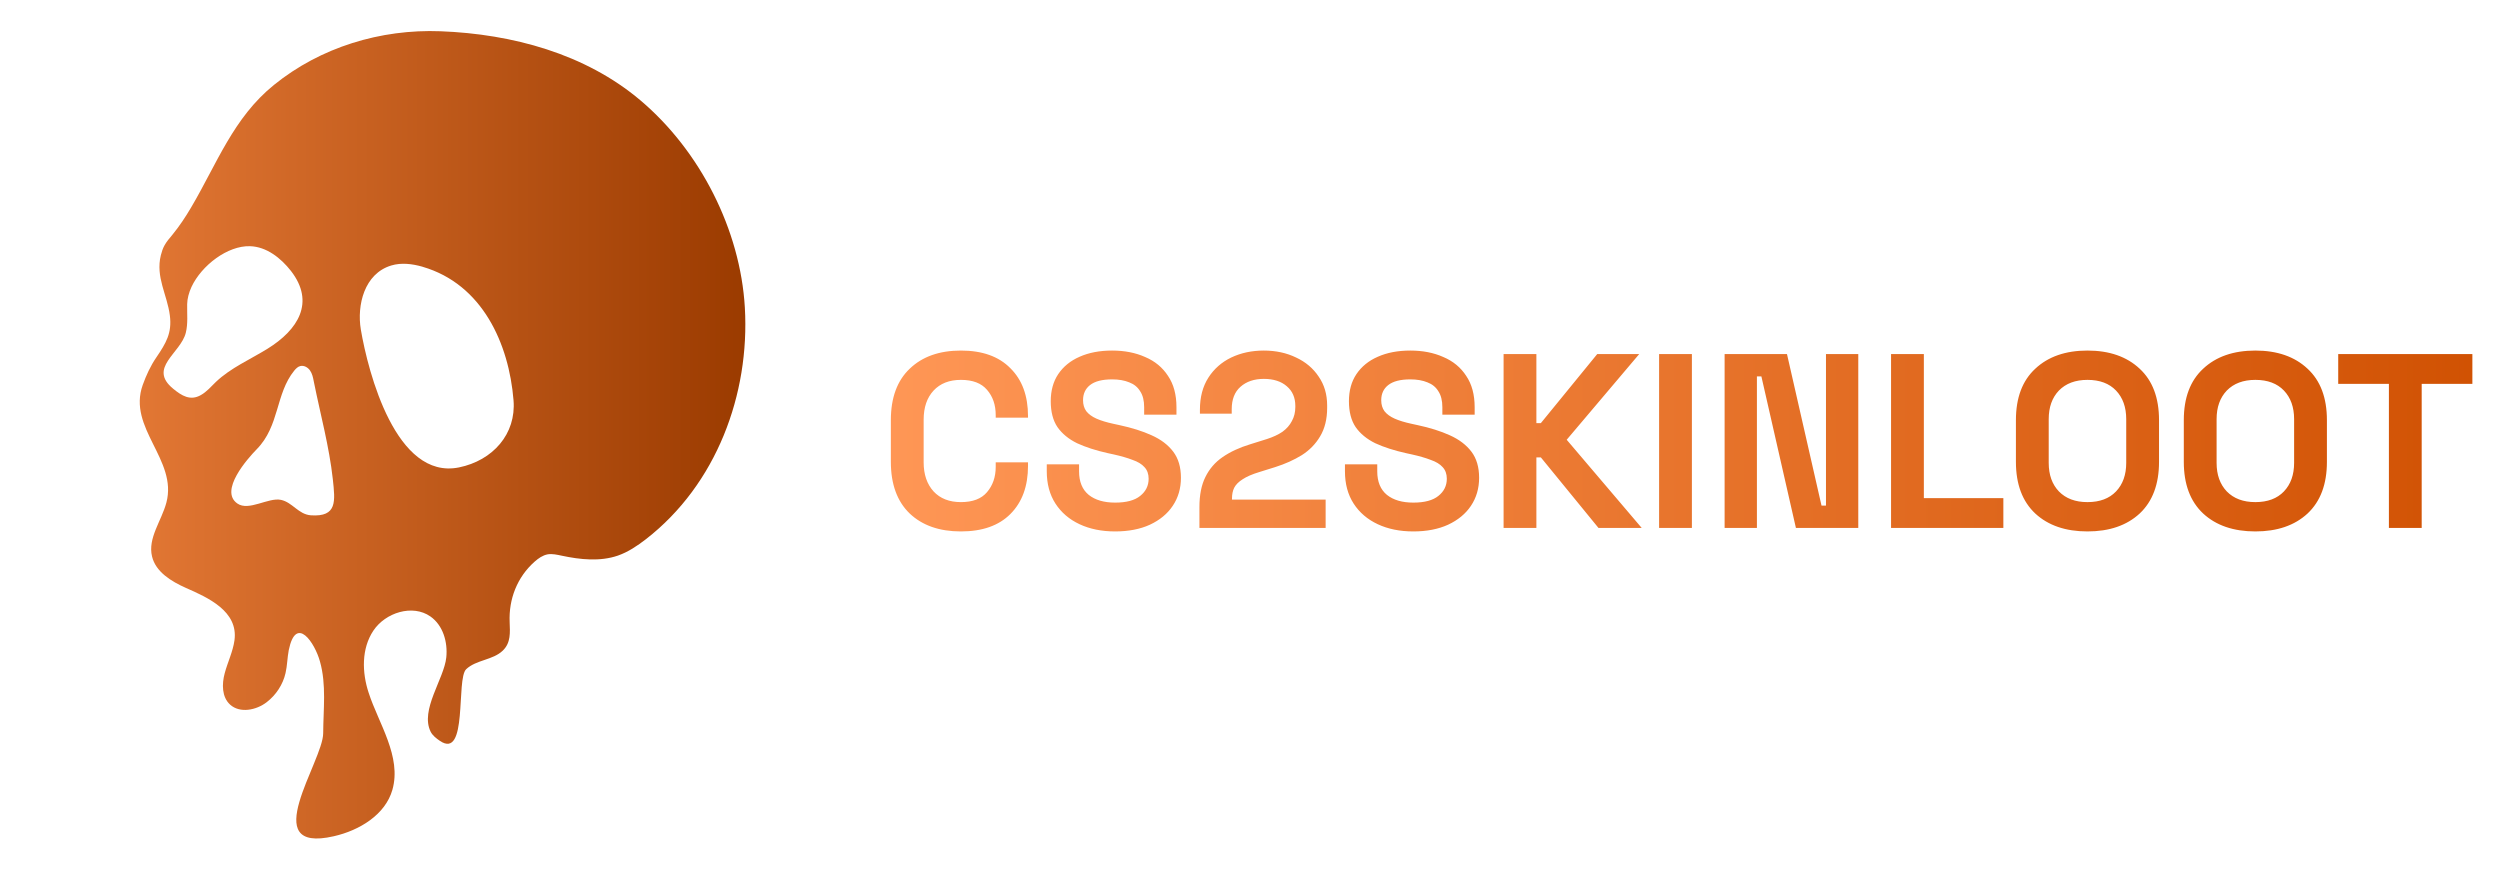
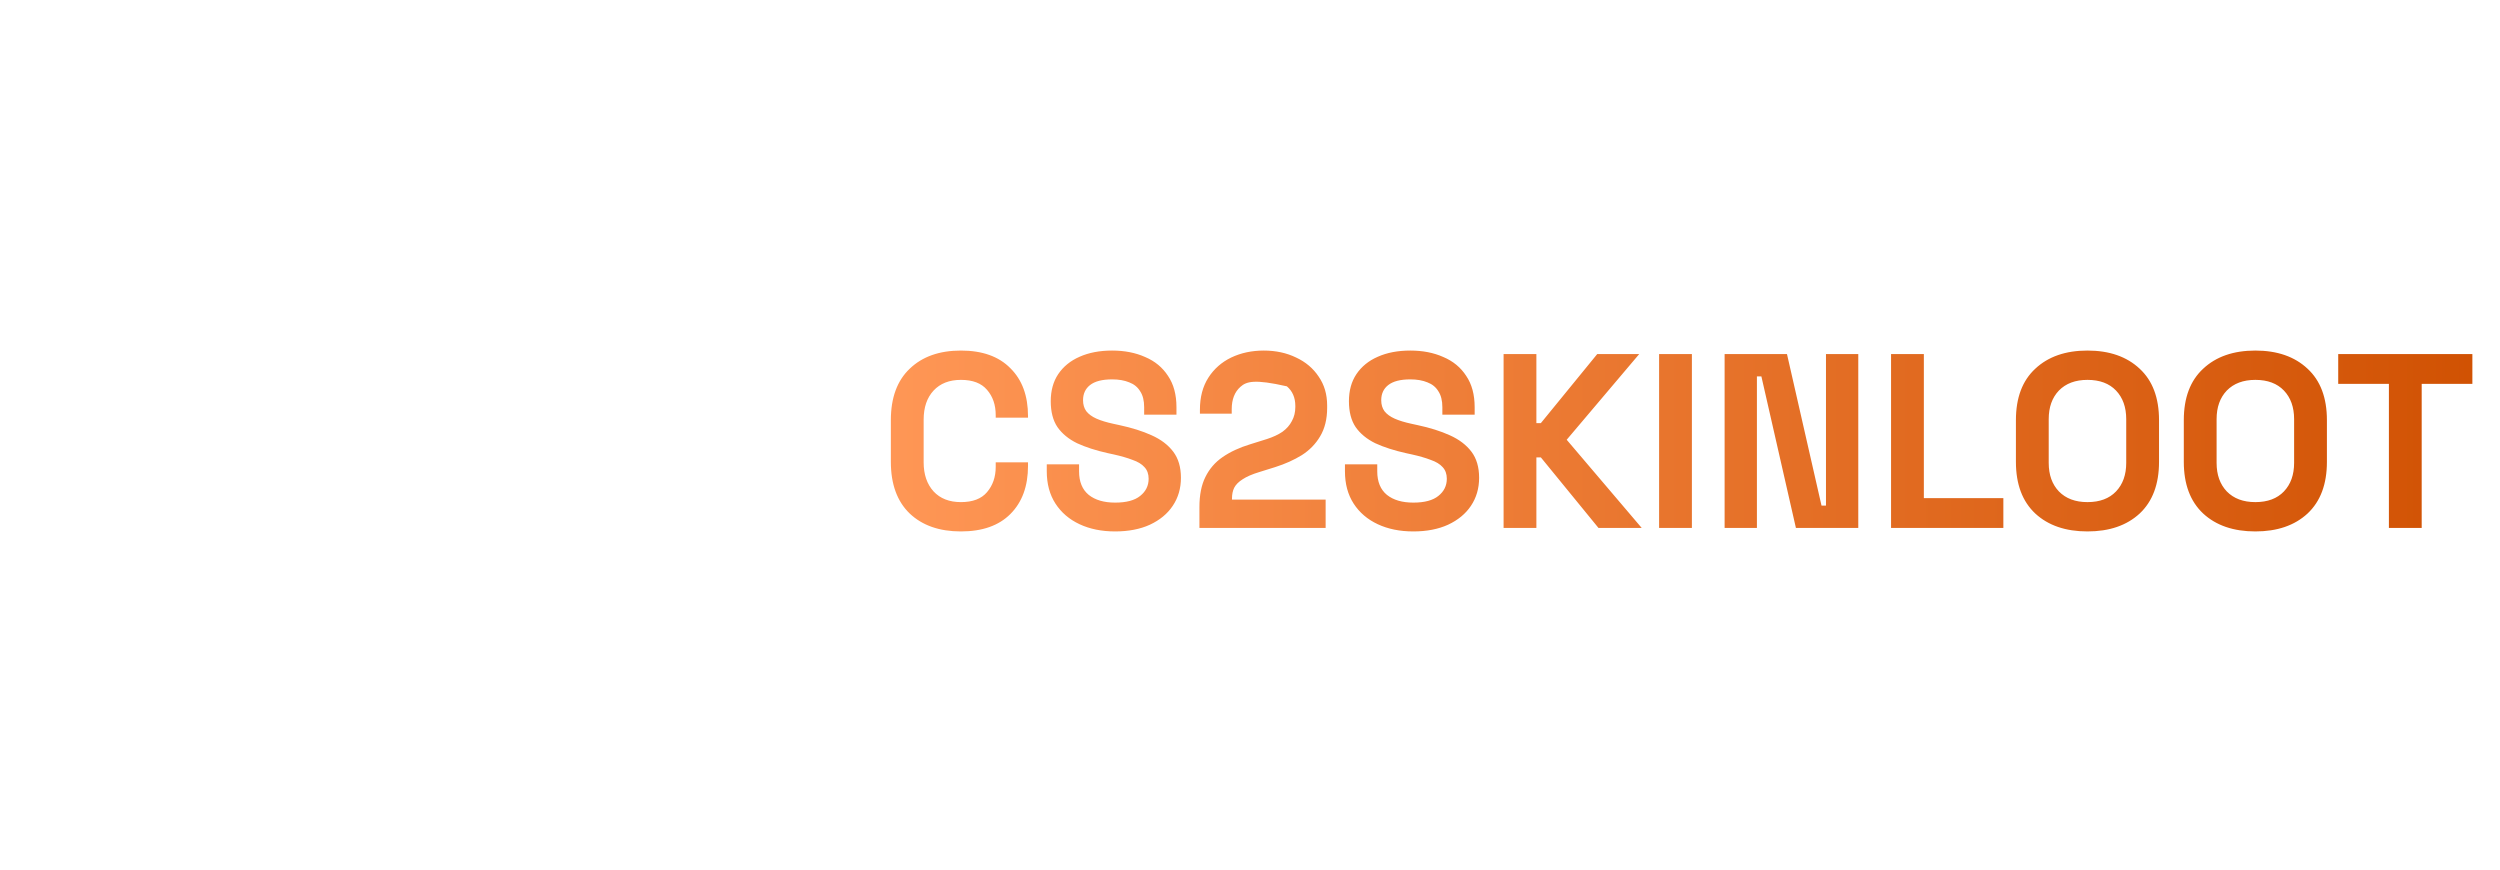
<svg xmlns="http://www.w3.org/2000/svg" width="161" height="56" viewBox="0 0 161 56" fill="none">
  <g clip-path="url(#clip0_2001_20360)">
    <g filter="url(#filter0_d_2001_20360)">
-       <path d="M47.968 19.8C47.678 14.815 45.099 9.719 41.24 6.459C37.689 3.458 32.99 2.191 28.375 2.013C24.506 1.863 20.64 3.043 17.642 5.47C15.026 7.584 13.962 10.561 12.309 13.358C11.946 13.976 11.548 14.574 11.089 15.136C10.912 15.346 10.73 15.556 10.597 15.797C10.484 15.995 10.416 16.212 10.359 16.434C10.008 17.843 10.767 18.968 10.939 20.319C11.084 21.443 10.693 22.097 10.072 23.011C9.693 23.561 9.418 24.167 9.192 24.79C8.193 27.569 11.45 29.608 10.715 32.368C10.401 33.548 9.502 34.66 9.792 35.84C10.03 36.83 11.025 37.44 11.968 37.86C13.39 38.485 15.357 39.361 15.1 41.238C14.999 41.966 14.66 42.647 14.471 43.356C14.282 44.053 14.282 44.888 14.817 45.376C15.446 45.95 16.502 45.74 17.175 45.221C17.779 44.758 18.219 44.085 18.388 43.349C18.501 42.866 18.501 42.36 18.595 41.872C19.066 39.563 20.28 41.409 20.606 42.601C21.029 44.097 20.82 45.689 20.813 47.221C20.813 49.026 16.492 55.005 21.498 53.854C23.151 53.478 24.811 52.471 25.27 50.865C25.88 48.727 24.376 46.577 23.743 44.62C23.308 43.306 23.271 41.773 24.045 40.613C24.819 39.452 26.567 38.895 27.717 39.699C28.535 40.273 28.842 41.354 28.741 42.336C28.604 43.713 27.037 45.726 27.734 47.123C27.859 47.369 28.093 47.55 28.326 47.709C30.148 48.956 29.358 43.718 30.023 43.096C30.664 42.49 31.74 42.514 32.374 41.904C32.909 41.397 32.845 40.724 32.821 40.063C32.757 38.586 33.305 37.165 34.429 36.171C34.675 35.954 34.945 35.763 35.265 35.7C35.567 35.65 35.876 35.724 36.178 35.787C37.372 36.041 38.644 36.176 39.794 35.78C40.459 35.546 41.044 35.15 41.599 34.723C46.138 31.198 48.294 25.39 47.968 19.8ZM13.905 24.594C13.598 24.891 13.313 25.231 12.938 25.441C12.252 25.837 11.692 25.477 11.159 25.04C9.506 23.694 11.631 22.76 11.965 21.433C12.115 20.835 12.041 20.21 12.053 19.592C12.061 19.228 12.162 18.852 12.331 18.48C12.984 17.083 14.664 15.812 16.096 15.855C17.165 15.886 18.083 16.615 18.737 17.447C20.309 19.474 19.196 21.24 17.233 22.456C16.106 23.154 14.861 23.687 13.905 24.594ZM20.019 33.186C19.213 33.123 18.837 32.351 18.096 32.192C17.285 32.018 16.02 32.94 15.286 32.426C14.102 31.603 15.944 29.535 16.534 28.93C18.012 27.429 17.735 25.366 18.948 23.87C19.056 23.74 19.181 23.609 19.343 23.573C19.582 23.518 19.827 23.66 19.965 23.858C20.105 24.056 20.156 24.297 20.201 24.531C20.208 24.567 20.22 24.606 20.225 24.649C20.64 26.705 21.205 28.775 21.434 30.862C21.584 32.272 21.733 33.302 20.019 33.186ZM29.556 30.102C25.506 30.922 23.708 24 23.236 21.213C22.979 19.657 23.457 17.625 25.192 17.099C25.84 16.902 26.542 16.988 27.198 17.174C27.206 17.182 27.21 17.182 27.218 17.182C31.072 18.306 32.776 22.142 33.071 25.773C33.253 27.954 31.732 29.658 29.556 30.102Z" fill="url(#paint0_linear_2001_20360)" />
-     </g>
+       </g>
  </g>
-   <path d="M61.883 34.224C60.497 34.224 59.398 33.84 58.587 33.072C57.777 32.293 57.371 31.184 57.371 29.744V27.056C57.371 25.616 57.777 24.512 58.587 23.744C59.398 22.965 60.497 22.576 61.883 22.576C63.26 22.576 64.321 22.955 65.067 23.712C65.825 24.459 66.204 25.488 66.204 26.8V26.896H64.124V26.736C64.124 26.075 63.937 25.531 63.563 25.104C63.201 24.677 62.641 24.464 61.883 24.464C61.137 24.464 60.55 24.693 60.123 25.152C59.697 25.611 59.483 26.235 59.483 27.024V29.776C59.483 30.555 59.697 31.179 60.123 31.648C60.55 32.107 61.137 32.336 61.883 32.336C62.641 32.336 63.201 32.123 63.563 31.696C63.937 31.259 64.124 30.715 64.124 30.064V29.776H66.204V30C66.204 31.312 65.825 32.347 65.067 33.104C64.321 33.851 63.26 34.224 61.883 34.224ZM71.812 34.224C70.948 34.224 70.186 34.069 69.524 33.76C68.863 33.451 68.346 33.008 67.972 32.432C67.599 31.856 67.412 31.163 67.412 30.352V29.904H69.492V30.352C69.492 31.024 69.7 31.531 70.116 31.872C70.532 32.203 71.098 32.368 71.812 32.368C72.538 32.368 73.076 32.224 73.428 31.936C73.791 31.648 73.972 31.28 73.972 30.832C73.972 30.523 73.882 30.272 73.7 30.08C73.53 29.888 73.274 29.733 72.932 29.616C72.602 29.488 72.196 29.371 71.716 29.264L71.348 29.184C70.58 29.013 69.919 28.8 69.364 28.544C68.82 28.277 68.399 27.931 68.1 27.504C67.812 27.077 67.668 26.523 67.668 25.84C67.668 25.157 67.828 24.576 68.148 24.096C68.479 23.605 68.938 23.232 69.524 22.976C70.122 22.709 70.82 22.576 71.62 22.576C72.42 22.576 73.13 22.715 73.748 22.992C74.378 23.259 74.868 23.664 75.22 24.208C75.583 24.741 75.764 25.413 75.764 26.224V26.704H73.684V26.224C73.684 25.797 73.599 25.456 73.428 25.2C73.268 24.933 73.034 24.741 72.724 24.624C72.415 24.496 72.047 24.432 71.62 24.432C70.98 24.432 70.506 24.555 70.196 24.8C69.898 25.035 69.748 25.36 69.748 25.776C69.748 26.053 69.818 26.288 69.956 26.48C70.106 26.672 70.324 26.832 70.612 26.96C70.9 27.088 71.268 27.2 71.716 27.296L72.084 27.376C72.884 27.547 73.578 27.765 74.164 28.032C74.762 28.299 75.226 28.651 75.556 29.088C75.887 29.525 76.052 30.085 76.052 30.768C76.052 31.451 75.876 32.053 75.524 32.576C75.183 33.088 74.692 33.493 74.052 33.792C73.423 34.08 72.676 34.224 71.812 34.224ZM77.243 34V32.656C77.243 31.877 77.371 31.232 77.627 30.72C77.883 30.197 78.251 29.771 78.731 29.44C79.222 29.099 79.82 28.821 80.523 28.608L81.596 28.272C81.99 28.144 82.321 27.989 82.588 27.808C82.854 27.616 83.057 27.387 83.195 27.12C83.345 26.853 83.419 26.549 83.419 26.208V26.144C83.419 25.611 83.238 25.189 82.876 24.88C82.513 24.56 82.017 24.4 81.388 24.4C80.769 24.4 80.267 24.571 79.883 24.912C79.51 25.243 79.323 25.723 79.323 26.352V26.64H77.275V26.384C77.275 25.573 77.457 24.885 77.82 24.32C78.182 23.755 78.673 23.323 79.291 23.024C79.921 22.725 80.62 22.576 81.388 22.576C82.156 22.576 82.849 22.725 83.468 23.024C84.086 23.312 84.572 23.723 84.924 24.256C85.286 24.779 85.468 25.397 85.468 26.112V26.272C85.468 26.987 85.318 27.595 85.019 28.096C84.731 28.587 84.337 28.992 83.835 29.312C83.334 29.621 82.763 29.877 82.124 30.08L81.1 30.4C80.641 30.539 80.284 30.693 80.028 30.864C79.772 31.024 79.59 31.205 79.484 31.408C79.388 31.6 79.34 31.835 79.34 32.112V32.176H85.371V34H77.243ZM91.016 34.224C90.151 34.224 89.389 34.069 88.728 33.76C88.066 33.451 87.549 33.008 87.175 32.432C86.802 31.856 86.615 31.163 86.615 30.352V29.904H88.695V30.352C88.695 31.024 88.903 31.531 89.32 31.872C89.736 32.203 90.301 32.368 91.016 32.368C91.741 32.368 92.279 32.224 92.632 31.936C92.994 31.648 93.175 31.28 93.175 30.832C93.175 30.523 93.085 30.272 92.903 30.08C92.733 29.888 92.477 29.733 92.135 29.616C91.805 29.488 91.4 29.371 90.919 29.264L90.552 29.184C89.784 29.013 89.122 28.8 88.567 28.544C88.023 28.277 87.602 27.931 87.303 27.504C87.016 27.077 86.871 26.523 86.871 25.84C86.871 25.157 87.031 24.576 87.352 24.096C87.682 23.605 88.141 23.232 88.728 22.976C89.325 22.709 90.023 22.576 90.823 22.576C91.624 22.576 92.333 22.715 92.951 22.992C93.581 23.259 94.072 23.664 94.424 24.208C94.786 24.741 94.968 25.413 94.968 26.224V26.704H92.888V26.224C92.888 25.797 92.802 25.456 92.632 25.2C92.472 24.933 92.237 24.741 91.927 24.624C91.618 24.496 91.25 24.432 90.823 24.432C90.183 24.432 89.709 24.555 89.4 24.8C89.101 25.035 88.951 25.36 88.951 25.776C88.951 26.053 89.021 26.288 89.159 26.48C89.309 26.672 89.528 26.832 89.816 26.96C90.103 27.088 90.472 27.2 90.919 27.296L91.287 27.376C92.088 27.547 92.781 27.765 93.368 28.032C93.965 28.299 94.429 28.651 94.76 29.088C95.09 29.525 95.255 30.085 95.255 30.768C95.255 31.451 95.079 32.053 94.728 32.576C94.386 33.088 93.895 33.493 93.255 33.792C92.626 34.08 91.879 34.224 91.016 34.224ZM96.831 34V22.8H98.943V27.248H99.231L102.863 22.8H105.567L100.895 28.32L105.727 34H102.943L99.231 29.456H98.943V34H96.831ZM106.846 34V22.8H108.958V34H106.846ZM111.065 34V22.8H115.081L117.305 32.56H117.593V22.8H119.673V34H115.657L113.433 24.24H113.145V34H111.065ZM121.784 34V22.8H123.896V32.08H129.016V34H121.784ZM134.433 34.224C133.025 34.224 131.905 33.84 131.073 33.072C130.241 32.293 129.825 31.184 129.825 29.744V27.056C129.825 25.616 130.241 24.512 131.073 23.744C131.905 22.965 133.025 22.576 134.433 22.576C135.841 22.576 136.961 22.965 137.793 23.744C138.625 24.512 139.041 25.616 139.041 27.056V29.744C139.041 31.184 138.625 32.293 137.793 33.072C136.961 33.84 135.841 34.224 134.433 34.224ZM134.433 32.336C135.222 32.336 135.835 32.107 136.273 31.648C136.71 31.189 136.929 30.576 136.929 29.808V26.992C136.929 26.224 136.71 25.611 136.273 25.152C135.835 24.693 135.222 24.464 134.433 24.464C133.654 24.464 133.041 24.693 132.593 25.152C132.155 25.611 131.937 26.224 131.937 26.992V29.808C131.937 30.576 132.155 31.189 132.593 31.648C133.041 32.107 133.654 32.336 134.433 32.336ZM145.245 34.224C143.837 34.224 142.717 33.84 141.885 33.072C141.053 32.293 140.637 31.184 140.637 29.744V27.056C140.637 25.616 141.053 24.512 141.885 23.744C142.717 22.965 143.837 22.576 145.245 22.576C146.653 22.576 147.773 22.965 148.605 23.744C149.437 24.512 149.853 25.616 149.853 27.056V29.744C149.853 31.184 149.437 32.293 148.605 33.072C147.773 33.84 146.653 34.224 145.245 34.224ZM145.245 32.336C146.034 32.336 146.648 32.107 147.085 31.648C147.522 31.189 147.741 30.576 147.741 29.808V26.992C147.741 26.224 147.522 25.611 147.085 25.152C146.648 24.693 146.034 24.464 145.245 24.464C144.466 24.464 143.853 24.693 143.405 25.152C142.968 25.611 142.749 26.224 142.749 26.992V29.808C142.749 30.576 142.968 31.189 143.405 31.648C143.853 32.107 144.466 32.336 145.245 32.336ZM153.845 34V24.72H150.581V22.8H159.221V24.72H155.957V34H153.845Z" fill="url(#paint1_linear_2001_20360)" />
+   <path d="M61.883 34.224C60.497 34.224 59.398 33.84 58.587 33.072C57.777 32.293 57.371 31.184 57.371 29.744V27.056C57.371 25.616 57.777 24.512 58.587 23.744C59.398 22.965 60.497 22.576 61.883 22.576C63.26 22.576 64.321 22.955 65.067 23.712C65.825 24.459 66.204 25.488 66.204 26.8V26.896H64.124V26.736C64.124 26.075 63.937 25.531 63.563 25.104C63.201 24.677 62.641 24.464 61.883 24.464C61.137 24.464 60.55 24.693 60.123 25.152C59.697 25.611 59.483 26.235 59.483 27.024V29.776C59.483 30.555 59.697 31.179 60.123 31.648C60.55 32.107 61.137 32.336 61.883 32.336C62.641 32.336 63.201 32.123 63.563 31.696C63.937 31.259 64.124 30.715 64.124 30.064V29.776H66.204V30C66.204 31.312 65.825 32.347 65.067 33.104C64.321 33.851 63.26 34.224 61.883 34.224ZM71.812 34.224C70.948 34.224 70.186 34.069 69.524 33.76C68.863 33.451 68.346 33.008 67.972 32.432C67.599 31.856 67.412 31.163 67.412 30.352V29.904H69.492V30.352C69.492 31.024 69.7 31.531 70.116 31.872C70.532 32.203 71.098 32.368 71.812 32.368C72.538 32.368 73.076 32.224 73.428 31.936C73.791 31.648 73.972 31.28 73.972 30.832C73.972 30.523 73.882 30.272 73.7 30.08C73.53 29.888 73.274 29.733 72.932 29.616C72.602 29.488 72.196 29.371 71.716 29.264L71.348 29.184C70.58 29.013 69.919 28.8 69.364 28.544C68.82 28.277 68.399 27.931 68.1 27.504C67.812 27.077 67.668 26.523 67.668 25.84C67.668 25.157 67.828 24.576 68.148 24.096C68.479 23.605 68.938 23.232 69.524 22.976C70.122 22.709 70.82 22.576 71.62 22.576C72.42 22.576 73.13 22.715 73.748 22.992C74.378 23.259 74.868 23.664 75.22 24.208C75.583 24.741 75.764 25.413 75.764 26.224V26.704H73.684V26.224C73.684 25.797 73.599 25.456 73.428 25.2C73.268 24.933 73.034 24.741 72.724 24.624C72.415 24.496 72.047 24.432 71.62 24.432C70.98 24.432 70.506 24.555 70.196 24.8C69.898 25.035 69.748 25.36 69.748 25.776C69.748 26.053 69.818 26.288 69.956 26.48C70.106 26.672 70.324 26.832 70.612 26.96C70.9 27.088 71.268 27.2 71.716 27.296L72.084 27.376C72.884 27.547 73.578 27.765 74.164 28.032C74.762 28.299 75.226 28.651 75.556 29.088C75.887 29.525 76.052 30.085 76.052 30.768C76.052 31.451 75.876 32.053 75.524 32.576C75.183 33.088 74.692 33.493 74.052 33.792C73.423 34.08 72.676 34.224 71.812 34.224ZM77.243 34V32.656C77.243 31.877 77.371 31.232 77.627 30.72C77.883 30.197 78.251 29.771 78.731 29.44C79.222 29.099 79.82 28.821 80.523 28.608L81.596 28.272C81.99 28.144 82.321 27.989 82.588 27.808C82.854 27.616 83.057 27.387 83.195 27.12C83.345 26.853 83.419 26.549 83.419 26.208V26.144C83.419 25.611 83.238 25.189 82.876 24.88C80.769 24.4 80.267 24.571 79.883 24.912C79.51 25.243 79.323 25.723 79.323 26.352V26.64H77.275V26.384C77.275 25.573 77.457 24.885 77.82 24.32C78.182 23.755 78.673 23.323 79.291 23.024C79.921 22.725 80.62 22.576 81.388 22.576C82.156 22.576 82.849 22.725 83.468 23.024C84.086 23.312 84.572 23.723 84.924 24.256C85.286 24.779 85.468 25.397 85.468 26.112V26.272C85.468 26.987 85.318 27.595 85.019 28.096C84.731 28.587 84.337 28.992 83.835 29.312C83.334 29.621 82.763 29.877 82.124 30.08L81.1 30.4C80.641 30.539 80.284 30.693 80.028 30.864C79.772 31.024 79.59 31.205 79.484 31.408C79.388 31.6 79.34 31.835 79.34 32.112V32.176H85.371V34H77.243ZM91.016 34.224C90.151 34.224 89.389 34.069 88.728 33.76C88.066 33.451 87.549 33.008 87.175 32.432C86.802 31.856 86.615 31.163 86.615 30.352V29.904H88.695V30.352C88.695 31.024 88.903 31.531 89.32 31.872C89.736 32.203 90.301 32.368 91.016 32.368C91.741 32.368 92.279 32.224 92.632 31.936C92.994 31.648 93.175 31.28 93.175 30.832C93.175 30.523 93.085 30.272 92.903 30.08C92.733 29.888 92.477 29.733 92.135 29.616C91.805 29.488 91.4 29.371 90.919 29.264L90.552 29.184C89.784 29.013 89.122 28.8 88.567 28.544C88.023 28.277 87.602 27.931 87.303 27.504C87.016 27.077 86.871 26.523 86.871 25.84C86.871 25.157 87.031 24.576 87.352 24.096C87.682 23.605 88.141 23.232 88.728 22.976C89.325 22.709 90.023 22.576 90.823 22.576C91.624 22.576 92.333 22.715 92.951 22.992C93.581 23.259 94.072 23.664 94.424 24.208C94.786 24.741 94.968 25.413 94.968 26.224V26.704H92.888V26.224C92.888 25.797 92.802 25.456 92.632 25.2C92.472 24.933 92.237 24.741 91.927 24.624C91.618 24.496 91.25 24.432 90.823 24.432C90.183 24.432 89.709 24.555 89.4 24.8C89.101 25.035 88.951 25.36 88.951 25.776C88.951 26.053 89.021 26.288 89.159 26.48C89.309 26.672 89.528 26.832 89.816 26.96C90.103 27.088 90.472 27.2 90.919 27.296L91.287 27.376C92.088 27.547 92.781 27.765 93.368 28.032C93.965 28.299 94.429 28.651 94.76 29.088C95.09 29.525 95.255 30.085 95.255 30.768C95.255 31.451 95.079 32.053 94.728 32.576C94.386 33.088 93.895 33.493 93.255 33.792C92.626 34.08 91.879 34.224 91.016 34.224ZM96.831 34V22.8H98.943V27.248H99.231L102.863 22.8H105.567L100.895 28.32L105.727 34H102.943L99.231 29.456H98.943V34H96.831ZM106.846 34V22.8H108.958V34H106.846ZM111.065 34V22.8H115.081L117.305 32.56H117.593V22.8H119.673V34H115.657L113.433 24.24H113.145V34H111.065ZM121.784 34V22.8H123.896V32.08H129.016V34H121.784ZM134.433 34.224C133.025 34.224 131.905 33.84 131.073 33.072C130.241 32.293 129.825 31.184 129.825 29.744V27.056C129.825 25.616 130.241 24.512 131.073 23.744C131.905 22.965 133.025 22.576 134.433 22.576C135.841 22.576 136.961 22.965 137.793 23.744C138.625 24.512 139.041 25.616 139.041 27.056V29.744C139.041 31.184 138.625 32.293 137.793 33.072C136.961 33.84 135.841 34.224 134.433 34.224ZM134.433 32.336C135.222 32.336 135.835 32.107 136.273 31.648C136.71 31.189 136.929 30.576 136.929 29.808V26.992C136.929 26.224 136.71 25.611 136.273 25.152C135.835 24.693 135.222 24.464 134.433 24.464C133.654 24.464 133.041 24.693 132.593 25.152C132.155 25.611 131.937 26.224 131.937 26.992V29.808C131.937 30.576 132.155 31.189 132.593 31.648C133.041 32.107 133.654 32.336 134.433 32.336ZM145.245 34.224C143.837 34.224 142.717 33.84 141.885 33.072C141.053 32.293 140.637 31.184 140.637 29.744V27.056C140.637 25.616 141.053 24.512 141.885 23.744C142.717 22.965 143.837 22.576 145.245 22.576C146.653 22.576 147.773 22.965 148.605 23.744C149.437 24.512 149.853 25.616 149.853 27.056V29.744C149.853 31.184 149.437 32.293 148.605 33.072C147.773 33.84 146.653 34.224 145.245 34.224ZM145.245 32.336C146.034 32.336 146.648 32.107 147.085 31.648C147.522 31.189 147.741 30.576 147.741 29.808V26.992C147.741 26.224 147.522 25.611 147.085 25.152C146.648 24.693 146.034 24.464 145.245 24.464C144.466 24.464 143.853 24.693 143.405 25.152C142.968 25.611 142.749 26.224 142.749 26.992V29.808C142.749 30.576 142.968 31.189 143.405 31.648C143.853 32.107 144.466 32.336 145.245 32.336ZM153.845 34V24.72H150.581V22.8H159.221V24.72H155.957V34H153.845Z" fill="url(#paint1_linear_2001_20360)" />
  <defs>
    <filter id="filter0_d_2001_20360" x="4" y="-3" width="49" height="62" filterUnits="userSpaceOnUse" color-interpolation-filters="sRGB">
      <feFlood flood-opacity="0" result="BackgroundImageFix" />
      <feColorMatrix in="SourceAlpha" type="matrix" values="0 0 0 0 0 0 0 0 0 0 0 0 0 0 0 0 0 0 127 0" result="hardAlpha" />
      <feOffset />
      <feGaussianBlur stdDeviation="2.5" />
      <feComposite in2="hardAlpha" operator="out" />
      <feColorMatrix type="matrix" values="0 0 0 0 0.662 0 0 0 0 0.378 0 0 0 0 0.202 0 0 0 0.4 0" />
      <feBlend mode="normal" in2="BackgroundImageFix" result="effect1_dropShadow_2001_20360" />
      <feBlend mode="normal" in="SourceGraphic" in2="effect1_dropShadow_2001_20360" result="shape" />
    </filter>
    <linearGradient id="paint0_linear_2001_20360" x1="9" y1="28" x2="48" y2="28" gradientUnits="userSpaceOnUse">
      <stop stop-color="#E27734" />
      <stop offset="1" stop-color="#9B3B00" />
    </linearGradient>
    <linearGradient id="paint1_linear_2001_20360" x1="56.572" y1="28" x2="160.572" y2="28" gradientUnits="userSpaceOnUse">
      <stop stop-color="#FF9756" />
      <stop offset="1" stop-color="#D05102" />
    </linearGradient>
    <clipPath id="clip0_2001_20360">
-       <rect width="56.571" height="56" fill="white" />
-     </clipPath>
+       </clipPath>
  </defs>
</svg>